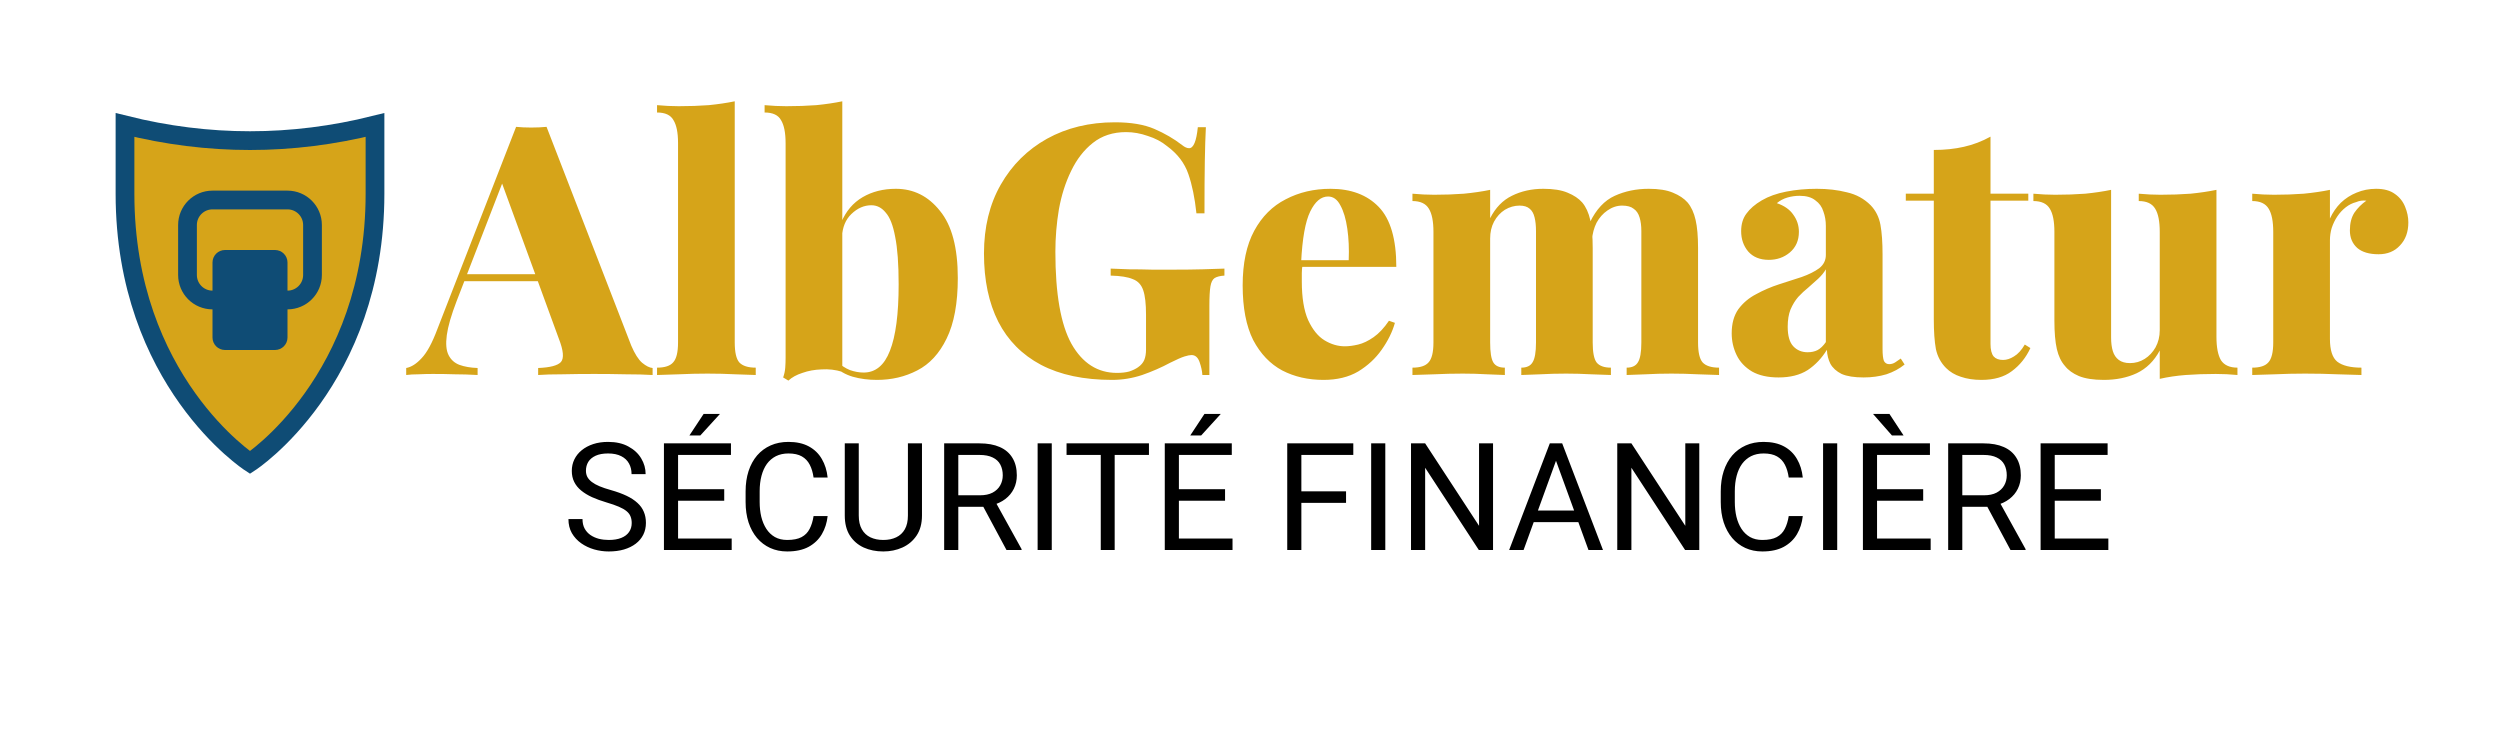
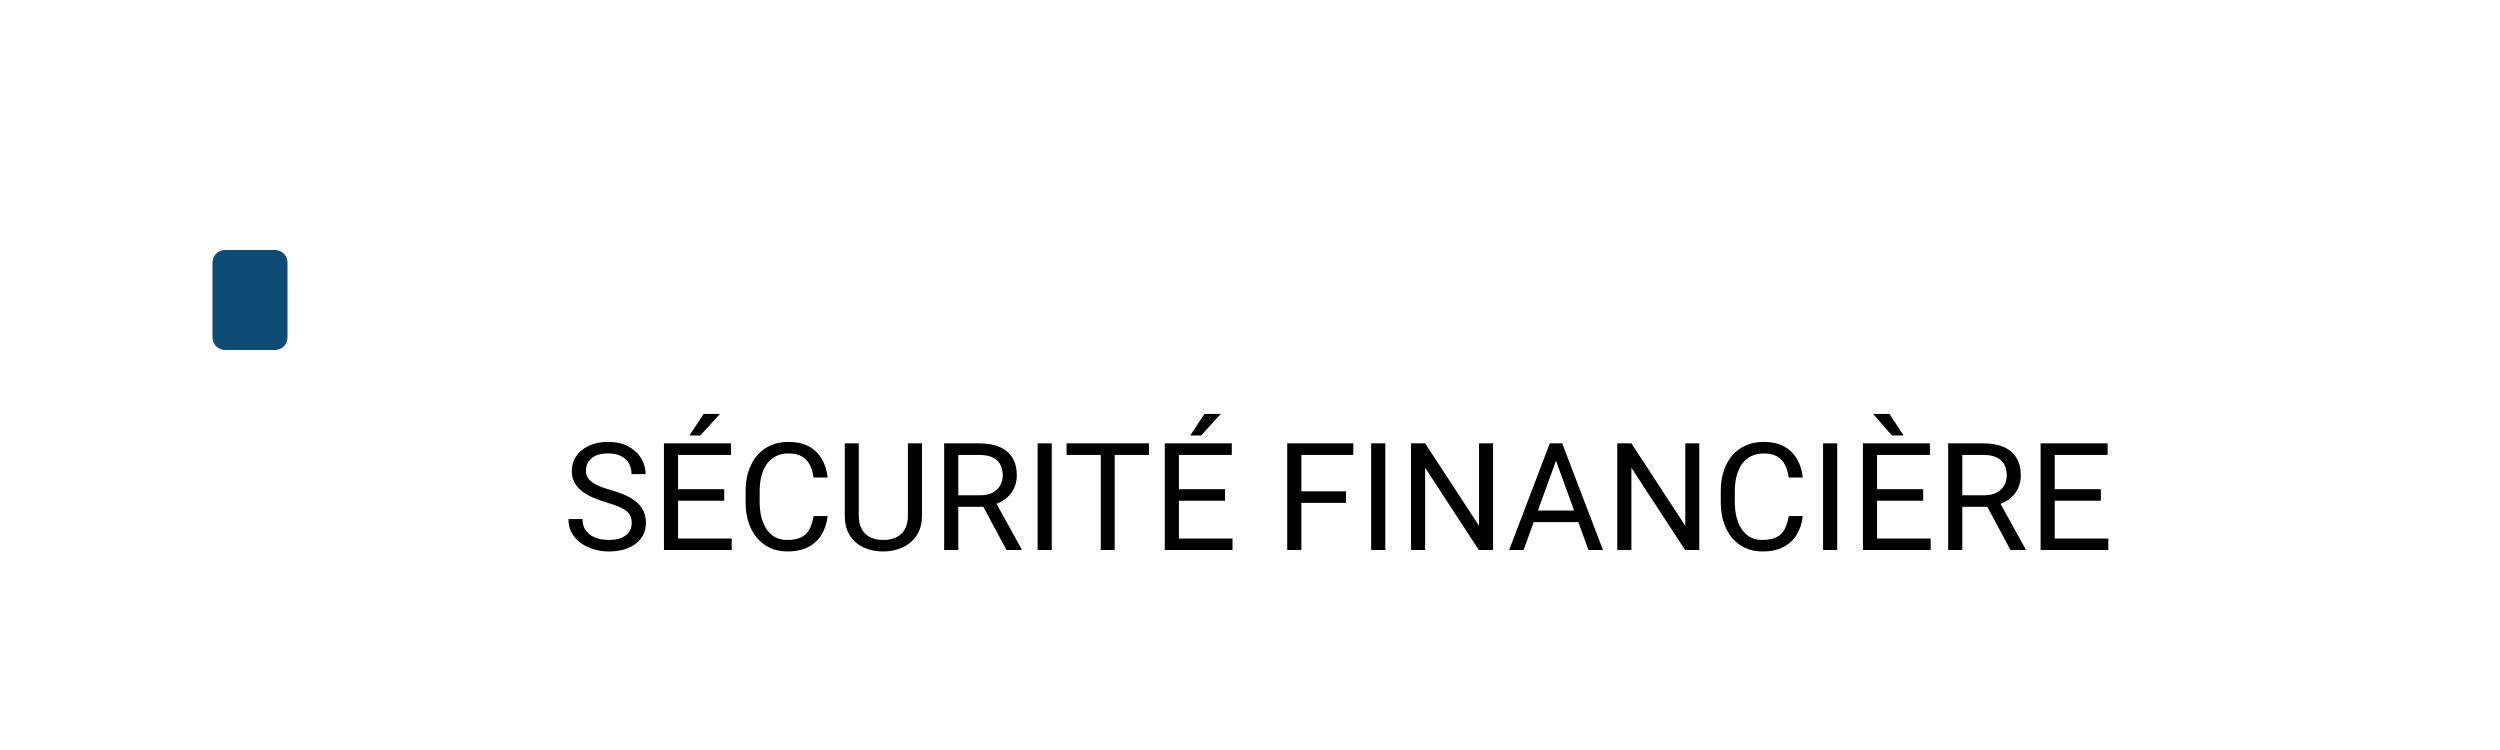
<svg xmlns="http://www.w3.org/2000/svg" width="200" height="60" viewBox="0 0 200 60" fill="none">
-   <path d="M30 10V15.5C30 30.5 20 37 20 37C20 37 10 30.5 10 15.5V10C16.667 11.667 23.333 11.667 30 10Z" fill="#D6A419" />
-   <path d="M30 10V15.5C30 30.5 20 37 20 37C20 37 10 30.5 10 15.5V10C16.667 11.667 23.333 11.667 30 10Z" stroke="#0F4C75" stroke-width="1.5" />
  <path d="M22 20H18C17.448 20 17 20.448 17 21V27C17 27.552 17.448 28 18 28H22C22.552 28 23 27.552 23 27V21C23 20.448 22.552 20 22 20Z" fill="#0F4C75" />
-   <path d="M23 16H17C15.895 16 15 16.895 15 18V22C15 23.105 15.895 24 17 24H23C24.105 24 25 23.105 25 22V18C25 16.895 24.105 16 23 16Z" stroke="#0F4C75" stroke-width="1.5" />
-   <path d="M43.724 10.148L50.5 27.648C50.78 28.301 51.069 28.759 51.368 29.02C51.685 29.281 51.965 29.421 52.208 29.44V30C51.611 29.963 50.892 29.944 50.052 29.944C49.231 29.925 48.391 29.916 47.532 29.916C46.636 29.916 45.787 29.925 44.984 29.944C44.181 29.944 43.537 29.963 43.052 30V29.44C44.004 29.403 44.611 29.244 44.872 28.964C45.133 28.665 45.077 28.04 44.704 27.088L40.056 14.376L40.616 13.536L36.528 24.092C36.099 25.212 35.837 26.117 35.744 26.808C35.651 27.499 35.697 28.031 35.884 28.404C36.071 28.777 36.36 29.039 36.752 29.188C37.163 29.337 37.648 29.421 38.208 29.44V30C37.555 29.963 36.948 29.944 36.388 29.944C35.847 29.925 35.259 29.916 34.624 29.916C34.251 29.916 33.868 29.925 33.476 29.944C33.103 29.944 32.776 29.963 32.496 30V29.44C32.907 29.365 33.317 29.104 33.728 28.656C34.157 28.208 34.577 27.433 34.988 26.332L41.288 10.148C41.661 10.185 42.063 10.204 42.492 10.204C42.94 10.204 43.351 10.185 43.724 10.148ZM45.18 21.936V22.496H36.836L37.116 21.936H45.18ZM58.779 8.104V27.396C58.779 28.18 58.901 28.712 59.143 28.992C59.405 29.272 59.843 29.412 60.459 29.412V30C60.105 29.981 59.563 29.963 58.835 29.944C58.107 29.907 57.361 29.888 56.595 29.888C55.849 29.888 55.083 29.907 54.299 29.944C53.534 29.963 52.955 29.981 52.563 30V29.412C53.179 29.412 53.609 29.272 53.851 28.992C54.113 28.712 54.243 28.18 54.243 27.396V11.436C54.243 10.615 54.122 10.008 53.879 9.616C53.655 9.205 53.217 9 52.563 9V8.412C53.161 8.468 53.739 8.496 54.299 8.496C55.158 8.496 55.961 8.468 56.707 8.412C57.454 8.337 58.145 8.235 58.779 8.104ZM71.668 15.104C73.087 15.104 74.263 15.692 75.196 16.868C76.148 18.025 76.624 19.817 76.624 22.244C76.624 24.26 76.325 25.875 75.728 27.088C75.149 28.283 74.365 29.132 73.376 29.636C72.405 30.14 71.332 30.392 70.156 30.392C69.465 30.392 68.821 30.308 68.224 30.14C67.645 29.972 67.113 29.664 66.628 29.216L66.992 28.936C67.291 29.235 67.627 29.459 68 29.608C68.373 29.739 68.737 29.804 69.092 29.804C70.044 29.804 70.744 29.225 71.192 28.068C71.659 26.892 71.892 25.119 71.892 22.748C71.892 21.124 71.799 19.855 71.612 18.94C71.444 18.025 71.192 17.381 70.856 17.008C70.539 16.616 70.156 16.42 69.708 16.42C69.129 16.42 68.597 16.653 68.112 17.12C67.645 17.568 67.393 18.184 67.356 18.968L67.3 17.792C67.673 16.896 68.243 16.224 69.008 15.776C69.773 15.328 70.66 15.104 71.668 15.104ZM67.384 8.104V29.748C66.843 29.58 66.292 29.515 65.732 29.552C65.172 29.571 64.659 29.664 64.192 29.832C63.725 29.981 63.352 30.187 63.072 30.448L62.652 30.196C62.745 29.935 62.801 29.673 62.82 29.412C62.839 29.151 62.848 28.889 62.848 28.628V11.464C62.848 10.624 62.727 10.008 62.484 9.616C62.26 9.205 61.821 9 61.168 9V8.412C61.765 8.468 62.344 8.496 62.904 8.496C63.763 8.496 64.565 8.468 65.312 8.412C66.059 8.337 66.749 8.235 67.384 8.104ZM89.19 9.784C90.478 9.784 91.532 9.961 92.354 10.316C93.175 10.671 93.912 11.1 94.566 11.604C94.771 11.772 94.958 11.856 95.126 11.856C95.48 11.856 95.714 11.296 95.826 10.176H96.47C96.432 10.904 96.404 11.8 96.386 12.864C96.367 13.928 96.358 15.328 96.358 17.064H95.714C95.583 15.832 95.368 14.787 95.07 13.928C94.771 13.051 94.202 12.304 93.362 11.688C92.932 11.333 92.419 11.063 91.822 10.876C91.243 10.671 90.664 10.568 90.086 10.568C89.04 10.568 88.154 10.857 87.426 11.436C86.716 11.996 86.138 12.743 85.69 13.676C85.242 14.591 84.915 15.617 84.71 16.756C84.523 17.876 84.43 19.005 84.43 20.144C84.43 23.504 84.859 25.959 85.718 27.508C86.595 29.057 87.808 29.832 89.358 29.832C89.731 29.832 90.058 29.795 90.338 29.72C90.618 29.627 90.851 29.515 91.038 29.384C91.28 29.216 91.448 29.02 91.542 28.796C91.635 28.572 91.682 28.292 91.682 27.956V25.184C91.682 24.307 91.607 23.653 91.458 23.224C91.308 22.776 91.028 22.477 90.618 22.328C90.226 22.16 89.638 22.067 88.854 22.048V21.488C89.264 21.507 89.759 21.525 90.338 21.544C90.916 21.544 91.523 21.553 92.158 21.572C92.792 21.572 93.38 21.572 93.922 21.572C94.762 21.572 95.527 21.563 96.218 21.544C96.927 21.525 97.506 21.507 97.954 21.488V22.048C97.618 22.067 97.356 22.132 97.17 22.244C97.002 22.356 96.89 22.58 96.834 22.916C96.778 23.252 96.75 23.765 96.75 24.456V30H96.19C96.171 29.683 96.096 29.337 95.966 28.964C95.835 28.591 95.62 28.404 95.322 28.404C95.191 28.404 95.004 28.441 94.762 28.516C94.519 28.591 94.136 28.759 93.614 29.02C92.923 29.393 92.176 29.72 91.374 30C90.59 30.261 89.787 30.392 88.966 30.392C86.707 30.392 84.812 29.991 83.282 29.188C81.77 28.385 80.631 27.237 79.866 25.744C79.1 24.232 78.718 22.412 78.718 20.284C78.718 18.175 79.166 16.336 80.062 14.768C80.958 13.2 82.19 11.977 83.758 11.1C85.344 10.223 87.155 9.784 89.19 9.784ZM106.441 15.104C108.084 15.104 109.372 15.589 110.305 16.56C111.238 17.531 111.705 19.127 111.705 21.348H102.717L102.689 20.816H107.897C107.934 19.901 107.897 19.061 107.785 18.296C107.673 17.512 107.486 16.887 107.225 16.42C106.982 15.953 106.656 15.72 106.245 15.72C105.685 15.72 105.209 16.121 104.817 16.924C104.425 17.727 104.182 19.089 104.089 21.012L104.201 21.208C104.164 21.413 104.145 21.628 104.145 21.852C104.145 22.057 104.145 22.281 104.145 22.524C104.145 23.812 104.313 24.839 104.649 25.604C105.004 26.369 105.442 26.911 105.965 27.228C106.488 27.545 107.029 27.704 107.589 27.704C107.906 27.704 108.261 27.657 108.653 27.564C109.045 27.471 109.456 27.275 109.885 26.976C110.314 26.677 110.725 26.239 111.117 25.66L111.593 25.828C111.388 26.556 111.033 27.275 110.529 27.984C110.044 28.675 109.418 29.253 108.653 29.72C107.888 30.168 106.964 30.392 105.881 30.392C104.649 30.392 103.548 30.14 102.577 29.636C101.606 29.113 100.832 28.301 100.253 27.2C99.693 26.08 99.413 24.624 99.413 22.832C99.413 21.059 99.721 19.603 100.337 18.464C100.953 17.325 101.793 16.485 102.857 15.944C103.921 15.384 105.116 15.104 106.441 15.104ZM123.468 15.104C124.27 15.104 124.914 15.207 125.4 15.412C125.904 15.617 126.296 15.879 126.576 16.196C126.874 16.551 127.089 17.017 127.22 17.596C127.35 18.156 127.416 18.903 127.416 19.836V27.396C127.416 28.18 127.518 28.712 127.724 28.992C127.948 29.272 128.33 29.412 128.872 29.412V30C128.517 29.981 127.994 29.963 127.304 29.944C126.613 29.907 125.941 29.888 125.288 29.888C124.578 29.888 123.888 29.907 123.216 29.944C122.544 29.963 122.04 29.981 121.704 30V29.412C122.133 29.412 122.432 29.272 122.6 28.992C122.786 28.712 122.88 28.18 122.88 27.396V18.492C122.88 18.063 122.842 17.699 122.768 17.4C122.693 17.083 122.562 16.849 122.376 16.7C122.189 16.532 121.918 16.448 121.564 16.448C121.153 16.448 120.761 16.56 120.388 16.784C120.033 17.008 119.744 17.325 119.52 17.736C119.314 18.128 119.212 18.576 119.212 19.08V27.396C119.212 28.18 119.296 28.712 119.464 28.992C119.632 29.272 119.94 29.412 120.388 29.412V30C120.07 29.981 119.594 29.963 118.96 29.944C118.325 29.907 117.681 29.888 117.028 29.888C116.262 29.888 115.497 29.907 114.732 29.944C113.966 29.963 113.388 29.981 112.996 30V29.412C113.612 29.412 114.041 29.272 114.284 28.992C114.545 28.712 114.676 28.18 114.676 27.396V18.548C114.676 17.708 114.554 17.092 114.312 16.7C114.069 16.289 113.63 16.084 112.996 16.084V15.496C113.593 15.552 114.172 15.58 114.732 15.58C115.572 15.58 116.365 15.552 117.112 15.496C117.877 15.421 118.577 15.319 119.212 15.188V17.456C119.641 16.616 120.22 16.019 120.948 15.664C121.694 15.291 122.534 15.104 123.468 15.104ZM131.896 15.104C132.698 15.104 133.342 15.207 133.828 15.412C134.332 15.617 134.724 15.879 135.004 16.196C135.302 16.551 135.517 17.017 135.648 17.596C135.778 18.156 135.844 18.903 135.844 19.836V27.396C135.844 28.18 135.965 28.712 136.208 28.992C136.469 29.272 136.908 29.412 137.524 29.412V30C137.15 29.981 136.59 29.963 135.844 29.944C135.116 29.907 134.406 29.888 133.716 29.888C133.006 29.888 132.316 29.907 131.644 29.944C130.972 29.963 130.468 29.981 130.132 30V29.412C130.561 29.412 130.86 29.272 131.028 28.992C131.214 28.712 131.308 28.18 131.308 27.396V18.492C131.308 18.063 131.261 17.699 131.168 17.4C131.074 17.083 130.916 16.849 130.692 16.7C130.486 16.532 130.178 16.448 129.768 16.448C129.357 16.448 128.965 16.579 128.592 16.84C128.237 17.083 127.948 17.409 127.724 17.82C127.518 18.231 127.397 18.688 127.36 19.192L127.192 17.792C127.696 16.747 128.358 16.037 129.18 15.664C130.001 15.291 130.906 15.104 131.896 15.104ZM142.288 30.196C141.429 30.196 140.72 30.037 140.16 29.72C139.6 29.384 139.189 28.945 138.928 28.404C138.667 27.863 138.536 27.284 138.536 26.668C138.536 25.884 138.713 25.24 139.068 24.736C139.441 24.232 139.917 23.831 140.496 23.532C141.075 23.215 141.681 22.953 142.316 22.748C142.951 22.543 143.557 22.347 144.136 22.16C144.715 21.955 145.181 21.721 145.536 21.46C145.891 21.18 146.068 20.825 146.068 20.396V18.072C146.068 17.661 146.003 17.279 145.872 16.924C145.76 16.551 145.545 16.252 145.228 16.028C144.929 15.785 144.509 15.664 143.968 15.664C143.632 15.664 143.305 15.711 142.988 15.804C142.671 15.897 142.391 16.047 142.148 16.252C142.745 16.457 143.184 16.765 143.464 17.176C143.763 17.587 143.912 18.044 143.912 18.548C143.912 19.239 143.669 19.789 143.184 20.2C142.717 20.592 142.157 20.788 141.504 20.788C140.795 20.788 140.244 20.564 139.852 20.116C139.479 19.668 139.292 19.127 139.292 18.492C139.292 17.932 139.432 17.465 139.712 17.092C139.992 16.7 140.403 16.345 140.944 16.028C141.485 15.711 142.139 15.477 142.904 15.328C143.669 15.179 144.481 15.104 145.34 15.104C146.217 15.104 147.02 15.197 147.748 15.384C148.495 15.552 149.129 15.897 149.652 16.42C150.063 16.849 150.324 17.372 150.436 17.988C150.548 18.604 150.604 19.388 150.604 20.34V27.9C150.604 28.367 150.641 28.693 150.716 28.88C150.809 29.048 150.949 29.132 151.136 29.132C151.304 29.132 151.463 29.085 151.612 28.992C151.761 28.899 151.911 28.796 152.06 28.684L152.368 29.16C151.957 29.496 151.472 29.757 150.912 29.944C150.352 30.112 149.745 30.196 149.092 30.196C148.345 30.196 147.757 30.103 147.328 29.916C146.917 29.711 146.619 29.44 146.432 29.104C146.264 28.768 146.171 28.395 146.152 27.984C145.741 28.656 145.228 29.197 144.612 29.608C143.996 30 143.221 30.196 142.288 30.196ZM144.612 28.18C144.911 28.18 145.172 28.124 145.396 28.012C145.639 27.881 145.863 27.667 146.068 27.368V21.544C145.919 21.805 145.713 22.057 145.452 22.3C145.209 22.524 144.948 22.757 144.668 23C144.388 23.224 144.117 23.476 143.856 23.756C143.613 24.036 143.408 24.372 143.24 24.764C143.091 25.137 143.016 25.595 143.016 26.136C143.016 26.864 143.165 27.387 143.464 27.704C143.763 28.021 144.145 28.18 144.612 28.18ZM159.24 10.932V15.496H162.264V16.056H159.24V27.508C159.24 27.975 159.324 28.311 159.492 28.516C159.66 28.703 159.912 28.796 160.248 28.796C160.528 28.796 160.817 28.703 161.116 28.516C161.433 28.329 161.722 28.012 161.984 27.564L162.432 27.844C162.077 28.609 161.582 29.225 160.948 29.692C160.332 30.159 159.52 30.392 158.512 30.392C157.896 30.392 157.345 30.308 156.86 30.14C156.393 29.991 156.001 29.757 155.684 29.44C155.273 29.029 155.002 28.525 154.872 27.928C154.76 27.312 154.704 26.519 154.704 25.548V16.056H152.464V15.496H154.704V11.996C155.581 11.996 156.384 11.912 157.112 11.744C157.858 11.576 158.568 11.305 159.24 10.932ZM177.316 15.188V26.948C177.316 27.788 177.437 28.413 177.68 28.824C177.941 29.216 178.38 29.412 178.996 29.412V30C178.417 29.944 177.839 29.916 177.26 29.916C176.401 29.916 175.599 29.944 174.852 30C174.124 30.056 173.433 30.159 172.78 30.308V28.04C172.332 28.88 171.716 29.487 170.932 29.86C170.167 30.215 169.289 30.392 168.3 30.392C167.479 30.392 166.816 30.289 166.312 30.084C165.827 29.879 165.453 29.608 165.192 29.272C164.893 28.936 164.679 28.488 164.548 27.928C164.417 27.349 164.352 26.593 164.352 25.66V18.548C164.352 17.708 164.231 17.092 163.988 16.7C163.745 16.289 163.307 16.084 162.672 16.084V15.496C163.269 15.552 163.848 15.58 164.408 15.58C165.267 15.58 166.069 15.552 166.816 15.496C167.563 15.421 168.253 15.319 168.888 15.188V27.004C168.888 27.433 168.935 27.797 169.028 28.096C169.121 28.395 169.28 28.628 169.504 28.796C169.728 28.964 170.027 29.048 170.4 29.048C170.829 29.048 171.221 28.936 171.576 28.712C171.931 28.488 172.22 28.18 172.444 27.788C172.668 27.377 172.78 26.92 172.78 26.416V18.548C172.78 17.708 172.659 17.092 172.416 16.7C172.173 16.289 171.735 16.084 171.1 16.084V15.496C171.697 15.552 172.276 15.58 172.836 15.58C173.695 15.58 174.497 15.552 175.244 15.496C175.991 15.421 176.681 15.319 177.316 15.188ZM190.091 15.104C190.726 15.104 191.23 15.244 191.603 15.524C191.976 15.785 192.247 16.131 192.415 16.56C192.583 16.971 192.667 17.381 192.667 17.792C192.667 18.557 192.443 19.173 191.995 19.64C191.566 20.107 190.996 20.34 190.287 20.34C189.54 20.34 188.971 20.172 188.579 19.836C188.187 19.481 187.991 19.015 187.991 18.436C187.991 17.857 188.112 17.381 188.355 17.008C188.616 16.635 188.934 16.317 189.307 16.056C189.027 16.019 188.756 16.056 188.495 16.168C188.196 16.243 187.916 16.383 187.655 16.588C187.394 16.793 187.17 17.036 186.983 17.316C186.796 17.596 186.647 17.904 186.535 18.24C186.442 18.557 186.395 18.884 186.395 19.22V27.116C186.395 28.012 186.591 28.619 186.983 28.936C187.394 29.253 188.038 29.412 188.915 29.412V30C188.486 29.981 187.851 29.963 187.011 29.944C186.171 29.907 185.303 29.888 184.407 29.888C183.604 29.888 182.792 29.907 181.971 29.944C181.168 29.963 180.571 29.981 180.179 30V29.412C180.795 29.412 181.224 29.272 181.467 28.992C181.728 28.712 181.859 28.18 181.859 27.396V18.548C181.859 17.708 181.738 17.092 181.495 16.7C181.252 16.289 180.814 16.084 180.179 16.084V15.496C180.776 15.552 181.355 15.58 181.915 15.58C182.755 15.58 183.548 15.552 184.295 15.496C185.06 15.421 185.76 15.319 186.395 15.188V17.484C186.619 16.999 186.908 16.579 187.263 16.224C187.636 15.869 188.056 15.599 188.523 15.412C189.008 15.207 189.531 15.104 190.091 15.104Z" fill="#D6A419" />
  <path d="M50.537 41.844C50.537 41.645 50.506 41.469 50.443 41.316C50.385 41.16 50.279 41.02 50.127 40.895C49.978 40.77 49.772 40.65 49.506 40.537C49.244 40.424 48.912 40.309 48.51 40.191C48.088 40.066 47.707 39.928 47.367 39.775C47.027 39.619 46.736 39.441 46.494 39.242C46.252 39.043 46.066 38.815 45.938 38.557C45.809 38.299 45.744 38.004 45.744 37.672C45.744 37.34 45.812 37.033 45.949 36.752C46.086 36.471 46.281 36.227 46.535 36.02C46.793 35.809 47.1 35.645 47.455 35.527C47.81 35.41 48.207 35.352 48.645 35.352C49.285 35.352 49.828 35.475 50.273 35.721C50.723 35.963 51.065 36.281 51.299 36.676C51.533 37.066 51.65 37.484 51.65 37.93H50.525C50.525 37.609 50.457 37.326 50.32 37.08C50.184 36.83 49.977 36.635 49.699 36.494C49.422 36.35 49.07 36.277 48.645 36.277C48.242 36.277 47.91 36.338 47.648 36.459C47.387 36.58 47.191 36.744 47.062 36.951C46.938 37.158 46.875 37.395 46.875 37.66C46.875 37.84 46.912 38.004 46.986 38.152C47.065 38.297 47.184 38.432 47.344 38.557C47.508 38.682 47.715 38.797 47.965 38.902C48.219 39.008 48.522 39.109 48.873 39.207C49.357 39.344 49.775 39.496 50.127 39.664C50.478 39.832 50.768 40.022 50.994 40.232C51.225 40.44 51.395 40.676 51.504 40.941C51.617 41.203 51.674 41.5 51.674 41.832C51.674 42.18 51.603 42.494 51.463 42.775C51.322 43.057 51.121 43.297 50.859 43.496C50.598 43.695 50.283 43.85 49.916 43.959C49.553 44.065 49.147 44.117 48.697 44.117C48.303 44.117 47.914 44.062 47.531 43.953C47.152 43.844 46.807 43.68 46.494 43.461C46.185 43.242 45.938 42.973 45.75 42.652C45.566 42.328 45.475 41.953 45.475 41.527H46.6C46.6 41.82 46.656 42.072 46.77 42.283C46.883 42.49 47.037 42.662 47.232 42.799C47.432 42.935 47.656 43.037 47.906 43.103C48.16 43.166 48.424 43.197 48.697 43.197C49.092 43.197 49.426 43.143 49.699 43.033C49.973 42.924 50.18 42.768 50.32 42.565C50.465 42.361 50.537 42.121 50.537 41.844ZM58.535 43.08V44H54.018V43.08H58.535ZM54.246 35.469V44H53.115V35.469H54.246ZM57.938 39.137V40.057H54.018V39.137H57.938ZM58.477 35.469V36.395H54.018V35.469H58.477ZM55.154 34.836L56.291 33.113H57.598L56.027 34.836H55.154ZM65.086 41.287H66.211C66.152 41.826 65.998 42.309 65.748 42.734C65.498 43.16 65.144 43.498 64.688 43.748C64.231 43.994 63.66 44.117 62.977 44.117C62.477 44.117 62.022 44.023 61.611 43.836C61.205 43.648 60.855 43.383 60.562 43.039C60.27 42.691 60.043 42.275 59.883 41.791C59.727 41.303 59.648 40.76 59.648 40.162V39.312C59.648 38.715 59.727 38.174 59.883 37.69C60.043 37.201 60.272 36.783 60.568 36.435C60.869 36.088 61.23 35.82 61.652 35.633C62.074 35.445 62.549 35.352 63.076 35.352C63.721 35.352 64.266 35.473 64.711 35.715C65.156 35.957 65.502 36.293 65.748 36.723C65.998 37.148 66.152 37.643 66.211 38.205H65.086C65.031 37.807 64.93 37.465 64.781 37.18C64.633 36.891 64.422 36.668 64.148 36.512C63.875 36.355 63.518 36.277 63.076 36.277C62.697 36.277 62.363 36.35 62.074 36.494C61.789 36.639 61.549 36.844 61.353 37.109C61.162 37.375 61.018 37.693 60.92 38.065C60.822 38.435 60.773 38.848 60.773 39.301V40.162C60.773 40.58 60.816 40.973 60.902 41.34C60.992 41.707 61.127 42.029 61.307 42.307C61.486 42.584 61.715 42.803 61.992 42.963C62.27 43.119 62.598 43.197 62.977 43.197C63.457 43.197 63.84 43.121 64.125 42.969C64.41 42.816 64.625 42.598 64.769 42.312C64.918 42.027 65.023 41.685 65.086 41.287ZM72.633 35.469H73.758V41.24C73.758 41.881 73.615 42.414 73.33 42.84C73.045 43.266 72.666 43.586 72.193 43.801C71.725 44.012 71.215 44.117 70.664 44.117C70.086 44.117 69.562 44.012 69.094 43.801C68.629 43.586 68.26 43.266 67.986 42.84C67.717 42.414 67.582 41.881 67.582 41.24V35.469H68.701V41.24C68.701 41.685 68.783 42.053 68.947 42.342C69.111 42.631 69.34 42.846 69.633 42.986C69.93 43.127 70.273 43.197 70.664 43.197C71.059 43.197 71.402 43.127 71.695 42.986C71.992 42.846 72.223 42.631 72.387 42.342C72.551 42.053 72.633 41.685 72.633 41.24V35.469ZM75.533 35.469H78.357C78.998 35.469 79.539 35.566 79.981 35.762C80.426 35.957 80.764 36.246 80.994 36.629C81.228 37.008 81.346 37.475 81.346 38.029C81.346 38.42 81.266 38.777 81.106 39.102C80.949 39.422 80.723 39.695 80.426 39.922C80.133 40.145 79.781 40.31 79.371 40.42L79.055 40.543H76.4L76.389 39.623H78.393C78.799 39.623 79.137 39.553 79.406 39.412C79.676 39.268 79.879 39.074 80.016 38.832C80.152 38.59 80.221 38.322 80.221 38.029C80.221 37.701 80.156 37.414 80.027 37.168C79.898 36.922 79.695 36.732 79.418 36.6C79.144 36.463 78.791 36.395 78.357 36.395H76.664V44H75.533V35.469ZM80.519 44L78.445 40.133L79.623 40.127L81.727 43.93V44H80.519ZM84.141 35.469V44H83.01V35.469H84.141ZM89.174 35.469V44H88.061V35.469H89.174ZM91.916 35.469V36.395H85.324V35.469H91.916ZM98.602 43.08V44H94.084V43.08H98.602ZM94.312 35.469V44H93.182V35.469H94.312ZM98.004 39.137V40.057H94.084V39.137H98.004ZM98.543 35.469V36.395H94.084V35.469H98.543ZM95.221 34.836L96.357 33.113H97.664L96.094 34.836H95.221ZM104.109 35.469V44H102.979V35.469H104.109ZM107.684 39.307V40.232H103.863V39.307H107.684ZM108.264 35.469V36.395H103.863V35.469H108.264ZM110.824 35.469V44H109.693V35.469H110.824ZM119.443 35.469V44H118.307L114.012 37.42V44H112.881V35.469H114.012L118.324 42.066V35.469H119.443ZM124.711 36.225L121.887 44H120.732L123.984 35.469H124.729L124.711 36.225ZM127.078 44L124.248 36.225L124.23 35.469H124.975L128.238 44H127.078ZM126.932 40.842V41.768H122.139V40.842H126.932ZM135.943 35.469V44H134.807L130.512 37.42V44H129.381V35.469H130.512L134.824 42.066V35.469H135.943ZM143.098 41.287H144.223C144.164 41.826 144.01 42.309 143.76 42.734C143.51 43.16 143.156 43.498 142.699 43.748C142.242 43.994 141.672 44.117 140.988 44.117C140.488 44.117 140.033 44.023 139.623 43.836C139.217 43.648 138.867 43.383 138.574 43.039C138.281 42.691 138.055 42.275 137.895 41.791C137.738 41.303 137.66 40.76 137.66 40.162V39.312C137.66 38.715 137.738 38.174 137.895 37.69C138.055 37.201 138.283 36.783 138.58 36.435C138.881 36.088 139.242 35.82 139.664 35.633C140.086 35.445 140.561 35.352 141.088 35.352C141.732 35.352 142.277 35.473 142.723 35.715C143.168 35.957 143.514 36.293 143.76 36.723C144.01 37.148 144.164 37.643 144.223 38.205H143.098C143.043 37.807 142.941 37.465 142.793 37.18C142.645 36.891 142.434 36.668 142.16 36.512C141.887 36.355 141.529 36.277 141.088 36.277C140.709 36.277 140.375 36.35 140.086 36.494C139.801 36.639 139.561 36.844 139.365 37.109C139.174 37.375 139.029 37.693 138.932 38.065C138.834 38.435 138.785 38.848 138.785 39.301V40.162C138.785 40.58 138.828 40.973 138.914 41.34C139.004 41.707 139.139 42.029 139.318 42.307C139.498 42.584 139.727 42.803 140.004 42.963C140.281 43.119 140.609 43.197 140.988 43.197C141.469 43.197 141.852 43.121 142.137 42.969C142.422 42.816 142.637 42.598 142.781 42.312C142.93 42.027 143.035 41.685 143.098 41.287ZM146.977 35.469V44H145.846V35.469H146.977ZM154.453 43.08V44H149.936V43.08H154.453ZM150.164 35.469V44H149.033V35.469H150.164ZM153.855 39.137V40.057H149.936V39.137H153.855ZM154.395 35.469V36.395H149.936V35.469H154.395ZM151.154 33.113L152.285 34.836H151.354L149.842 33.113H151.154ZM155.854 35.469H158.678C159.318 35.469 159.859 35.566 160.301 35.762C160.746 35.957 161.084 36.246 161.314 36.629C161.549 37.008 161.666 37.475 161.666 38.029C161.666 38.42 161.586 38.777 161.426 39.102C161.27 39.422 161.043 39.695 160.746 39.922C160.453 40.145 160.102 40.31 159.691 40.42L159.375 40.543H156.721L156.709 39.623H158.713C159.119 39.623 159.457 39.553 159.727 39.412C159.996 39.268 160.199 39.074 160.336 38.832C160.473 38.59 160.541 38.322 160.541 38.029C160.541 37.701 160.477 37.414 160.348 37.168C160.219 36.922 160.016 36.732 159.738 36.6C159.465 36.463 159.111 36.395 158.678 36.395H156.984V44H155.854V35.469ZM160.84 44L158.766 40.133L159.943 40.127L162.047 43.93V44H160.84ZM168.668 43.08V44H164.15V43.08H168.668ZM164.379 35.469V44H163.248V35.469H164.379ZM168.07 39.137V40.057H164.15V39.137H168.07ZM168.609 35.469V36.395H164.15V35.469H168.609Z" fill="black" />
</svg>